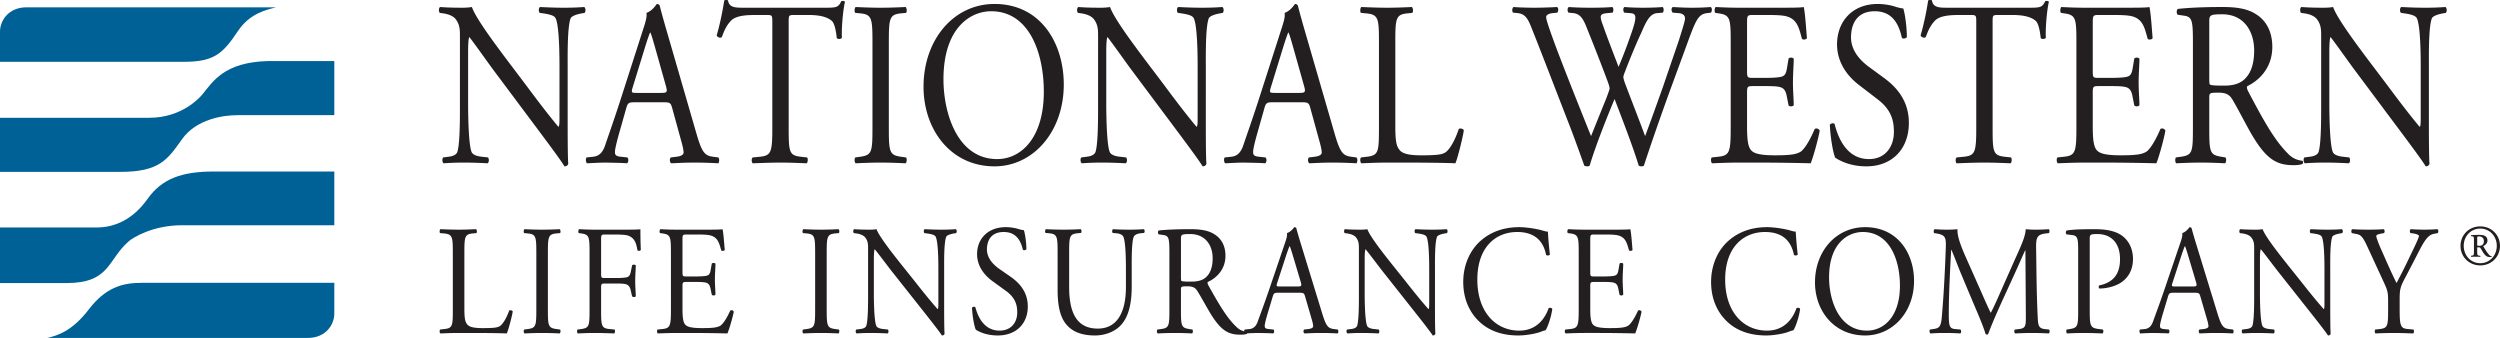
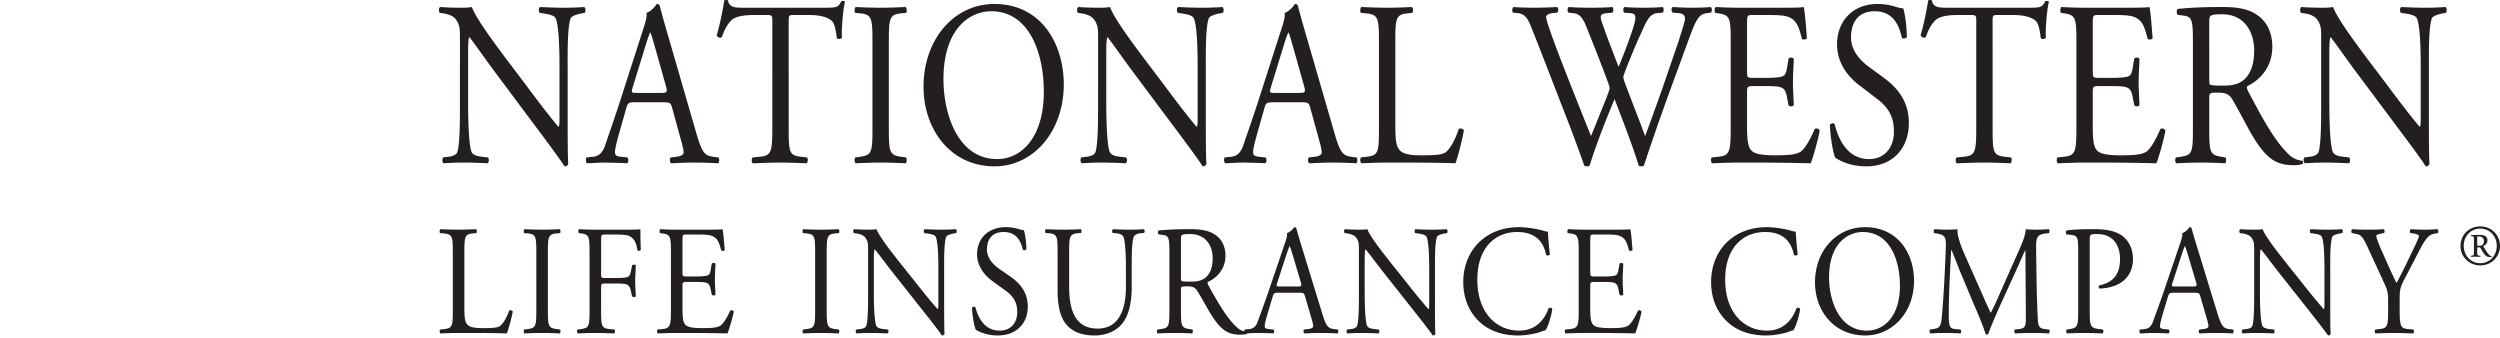
<svg xmlns="http://www.w3.org/2000/svg" xml:space="preserve" width="598.053" height="80.84">
  <path fill="#231f20" d="M135.797 29.354c0 1.684 0 8.365.143 9.823-.095.338-.381.618-.907.618-.572-.953-1.956-2.919-6.108-8.476l-11.073-14.82c-1.288-1.74-4.534-6.343-5.536-7.578h-.096c-.19.673-.238 1.965-.238 3.649v12.238c0 2.638.095 9.935.859 11.62.334.617 1.24.953 2.434 1.066l1.48.168c.286.45.238 1.124-.096 1.403-2.148-.112-3.818-.168-5.584-.168-2.005 0-3.293.056-4.964.168-.334-.28-.381-1.066-.095-1.403l1.288-.168c1.098-.113 1.862-.506 2.1-1.123.669-2.021.621-8.87.621-11.563V8.584c0-1.572-.048-2.751-1.05-4.042-.668-.786-1.814-1.18-2.96-1.347l-.81-.113c-.287-.336-.287-1.178.095-1.404 2.004.169 4.534.169 5.393.169.764 0 1.575-.056 2.196-.169.954 2.864 6.634 10.274 8.16 12.35l4.63 6.12c3.246 4.378 5.632 7.465 7.876 10.16h.094c.192-.28.192-1.178.192-2.358V15.938c0-2.639-.048-9.937-.955-11.62-.287-.506-1.05-.842-2.96-1.123l-.81-.113c-.334-.336-.287-1.235.095-1.404 2.196.113 3.818.169 5.632.169a62.9 62.9 0 0 0 4.916-.169c.381.282.381 1.068.096 1.404l-.668.113c-1.528.281-2.483.73-2.674 1.178-.81 2.022-.716 8.982-.716 11.565M151.356 20.878c-.381 1.29-.335 1.347 1.001 1.347h5.872c1.383 0 1.479-.225 1.05-1.74l-2.578-9.15c-.382-1.348-.812-2.864-1.097-3.537h-.096c-.144.281-.621 1.627-1.145 3.312zm9.45 4.996c-.334-1.235-.526-1.403-1.957-1.403h-7.206c-1.194 0-1.48.168-1.815 1.346l-1.67 5.895c-.717 2.526-1.05 4.042-1.05 4.659 0 .674.239 1.01 1.384 1.123l1.575.168c.334.28.334 1.18-.096 1.403-1.24-.112-2.72-.112-4.963-.168-1.575 0-3.293.113-4.581.168-.287-.223-.383-1.122-.096-1.403l1.574-.168c1.146-.113 2.196-.73 2.866-2.75.857-2.583 2.193-6.232 4.198-12.519l4.868-15.157c.668-2.021.955-3.088.812-3.986 1.144-.392 1.956-1.404 2.482-2.133.286 0 .621.112.716.505.62 2.47 1.384 5.053 2.1 7.522l6.538 22.567c1.384 4.828 2.004 5.67 4.058 5.951l1.288.168c.333.28.238 1.18 0 1.403a94.325 94.325 0 0 0-5.775-.168c-2.29 0-4.105.113-5.49.168-.38-.223-.429-1.122-.094-1.403l1.384-.168c1.001-.113 1.67-.45 1.67-1.01 0-.618-.238-1.628-.62-2.976M188.67 30.477c0 5.894.095 6.68 2.863 7.017l1.528.168c.286.225.191 1.235-.096 1.403-2.72-.112-4.342-.168-6.252-.168-1.909 0-3.58.056-6.634.168-.287-.168-.382-1.122 0-1.403l1.718-.168c2.72-.28 2.959-1.123 2.959-7.017V5.384c0-1.74 0-1.797-1.432-1.797h-2.625c-2.052 0-4.676.113-5.87 1.404-1.145 1.235-1.622 2.47-2.148 3.874-.381.336-1.049.056-1.241-.394.764-2.526 1.48-6.118 1.813-8.364.144-.112.764-.169.908 0 .286 1.797 1.862 1.74 4.056 1.74h19.33c2.577 0 3.006-.112 3.722-1.571.239-.113.764-.057.859.167-.524 2.303-.859 6.85-.715 8.533-.19.45-1.002.45-1.241.113-.143-1.403-.477-3.48-1.193-4.098-1.098-.955-2.911-1.404-5.536-1.404h-3.388c-1.432 0-1.386.056-1.386 1.91M208.712 10.38c0-5.95-.093-6.904-2.91-7.185l-1.194-.113c-.285-.224-.19-1.235.096-1.404 2.385.113 4.008.169 6.013.169 1.91 0 3.531-.056 5.919-.169.287.169.383 1.18.096 1.404l-1.195.113c-2.816.281-2.91 1.234-2.91 7.185v19.985c0 5.95.094 6.736 2.91 7.13l1.195.167c.287.225.19 1.235-.096 1.403-2.388-.112-4.01-.168-5.919-.168-2.005 0-3.628.056-6.013.168-.287-.168-.381-1.066-.096-1.403l1.193-.168c2.818-.393 2.911-1.18 2.911-7.13M249.704 21.944c0-9.262-3.483-19.254-12.599-19.254-4.964 0-11.406 3.986-11.406 16.279 0 8.308 3.436 19.087 12.838 19.087 5.727 0 11.167-5.053 11.167-16.112zm-28.777-1.18c0-11.226 7.157-19.815 16.99-19.815 11.024 0 16.56 9.375 16.56 19.254 0 11.34-7.349 19.592-16.56 19.592-10.596 0-16.99-8.925-16.99-19.03M288.457 29.354c0 1.684 0 8.365.144 9.823-.096.338-.382.618-.906.618-.572-.953-1.958-2.919-6.111-8.476l-11.072-14.82c-1.288-1.74-4.533-6.343-5.536-7.578h-.096c-.19.673-.237 1.965-.237 3.649v12.238c0 2.638.093 9.935.858 11.62.334.617 1.24.953 2.434 1.066l1.478.168c.287.45.24 1.124-.093 1.403-2.148-.112-3.819-.168-5.585-.168-2.003 0-3.292.056-4.963.168-.335-.28-.383-1.066-.096-1.403l1.288-.168c1.097-.113 1.861-.506 2.1-1.123.67-2.021.621-8.87.621-11.563V8.584c0-1.572-.046-2.751-1.049-4.042-.67-.786-1.813-1.18-2.96-1.347l-.81-.113c-.287-.336-.287-1.178.095-1.404 2.003.169 4.534.169 5.392.169.764 0 1.575-.056 2.196-.169.955 2.864 6.632 10.274 8.162 12.35l4.629 6.12c3.244 4.378 5.632 7.465 7.876 10.16h.093c.191-.28.191-1.178.191-2.358V15.938c0-2.639-.048-9.937-.955-11.62-.284-.506-1.049-.842-2.958-1.123l-.811-.113c-.333-.336-.285-1.235.095-1.404 2.196.113 3.818.169 5.632.169 2.053 0 3.294-.056 4.916-.169.382.282.382 1.068.096 1.404l-.668.113c-1.528.281-2.483.73-2.675 1.178-.81 2.022-.715 8.982-.715 11.565M304.016 20.878c-.381 1.29-.333 1.347 1.004 1.347h5.87c1.383 0 1.48-.225 1.049-1.74l-2.579-9.15c-.38-1.348-.81-2.864-1.096-3.537h-.097c-.142.281-.62 1.627-1.144 3.312zm9.45 4.996c-.334-1.235-.525-1.403-1.955-1.403h-7.207c-1.193 0-1.48.168-1.815 1.346l-1.67 5.895c-.718 2.526-1.05 4.042-1.05 4.659 0 .674.236 1.01 1.383 1.123l1.576.168c.333.28.333 1.18-.096 1.403-1.241-.112-2.721-.112-4.964-.168-1.575 0-3.295.113-4.581.168-.286-.223-.38-1.122-.096-1.403l1.574-.168c1.146-.113 2.196-.73 2.866-2.75.86-2.583 2.194-6.232 4.2-12.519l4.865-15.157c.67-2.021.955-3.088.813-3.986 1.147-.392 1.958-1.404 2.482-2.133.286 0 .621.112.716.505.621 2.47 1.384 5.053 2.1 7.522l6.54 22.567c1.384 4.828 2.002 5.67 4.056 5.951l1.289.168c.333.28.237 1.18 0 1.403a94.382 94.382 0 0 0-5.777-.168c-2.29 0-4.104.113-5.487.168-.383-.223-.43-1.122-.096-1.403l1.384-.168c1.003-.113 1.672-.45 1.672-1.01 0-.618-.241-1.628-.623-2.976M329.876 10.268c0-5.895-.096-6.792-3.103-7.073l-1.193-.113c-.285-.224-.192-1.235.095-1.404 2.673.113 4.297.169 6.206.169 1.862 0 3.483-.056 5.868-.169.288.169.382 1.18.096 1.404l-1.145.113c-2.816.281-2.91 1.178-2.91 7.073v19.535c0 3.536.143 4.997 1.003 6.063.523.618 1.428 1.291 5.2 1.291 4.056 0 5.06-.225 5.824-.73.955-.673 2.194-2.694 3.148-5.557.287-.281 1.195-.056 1.195.336 0 .618-1.337 6.343-2.004 7.86-2.435-.113-6.968-.169-11.885-.169h-4.39c-2.005 0-3.533.056-6.206.168-.287-.168-.38-1.066-.095-1.403l1.432-.168c2.768-.337 2.864-1.123 2.864-7.017M361.95 3.026c-.286-.336-.24-1.122.142-1.348 1.288.113 3.436.169 4.917.169 1.336 0 3.77-.056 5.44-.169.428.169.383.955.096 1.348l-1.098.112c-1.003.112-1.576.45-1.576.955 0 .673 1.004 3.536 2.482 7.522 2.672 7.017 5.488 14.034 8.256 20.939 1.147-2.807 2.388-5.95 3.678-9.094.381-1.067.762-2.02.762-2.302 0-.28-.142-.786-.381-1.46-1.67-4.49-3.439-8.98-5.25-13.472-.717-1.74-1.433-2.919-3.057-3.088l-1.145-.112c-.333-.45-.285-1.122.095-1.348 1.385.113 3.198.169 5.108.169 2.388 0 4.153-.056 5.25-.169.335.169.382.899.096 1.348l-1.241.112c-1.861.17-1.957.562-1 3.088.955 2.75 2.337 6.287 3.672 9.768.907-2.19 1.765-4.323 2.819-7.355 1.717-4.771 1.478-5.389-.051-5.5l-1.43-.113c-.335-.561-.24-1.18.095-1.348 1.29.113 2.72.169 4.486.169 1.574 0 3.485-.056 4.581-.169.335.169.383.899.096 1.348l-1.383.112c-2.006.17-2.865 2.695-3.914 4.996-1.002 2.077-3.007 6.962-3.724 8.927-.238.56-.428 1.122-.428 1.346 0 .225.094.674.332 1.348 1.624 4.322 3.294 8.532 4.869 12.799 1.48-3.93 2.865-7.859 4.296-11.845.907-2.695 3.484-10.16 3.819-11.171.62-2.02 1.432-4.434 1.432-5.109 0-.786-.574-1.234-1.576-1.29l-1.386-.113c-.382-.505-.332-1.122.048-1.348 1.814.113 3.106.169 4.584.169 1.814 0 3.199-.056 4.438-.169.384.169.429.899.096 1.348l-.907.112c-2.388.281-2.817 1.966-5.68 9.768l-3.485 9.487c-2.051 5.726-4.008 11.228-5.967 17.234-.141.112-.332.168-.57.168-.24 0-.478-.056-.667-.168-1.528-4.995-4.299-12.014-5.778-15.942-1.717 4.097-4.581 11.282-5.964 15.942-.144.112-.334.168-.572.168-.241 0-.478-.056-.717-.168-.812-2.357-2.672-7.41-3.295-9.038-3.053-7.803-6.014-15.606-9.114-23.409-.906-2.3-1.482-3.817-3.486-4.042M414.02 10.268c0-5.839-.096-6.68-2.912-7.073l-.763-.113c-.286-.224-.192-1.235.096-1.404 2.051.113 3.675.169 5.631.169h8.97c3.058 0 5.873 0 6.445-.169.286.955.572 4.998.764 7.467-.192.337-.955.449-1.195.112-.715-2.638-1.145-4.603-3.624-5.333-1.005-.28-2.53-.337-4.632-.337h-3.435c-1.433 0-1.433.113-1.433 2.246V17.06c0 1.57.144 1.57 1.575 1.57h2.769c2.003 0 3.484-.111 4.057-.336.572-.224.907-.561 1.144-1.964l.383-2.303c.24-.336 1.05-.336 1.241.057 0 1.348-.19 3.536-.19 5.67 0 2.02.19 4.154.19 5.389-.19.393-1.001.393-1.241.055l-.428-2.189c-.192-1.01-.527-1.852-1.481-2.132-.667-.224-1.814-.281-3.675-.281h-2.77c-1.43 0-1.574.057-1.574 1.516v7.915c0 2.975.144 4.883.907 5.838.572.673 1.576 1.291 5.774 1.291 3.678 0 5.06-.225 6.111-.842.859-.561 2.148-2.527 3.39-5.445.333-.281 1-.113 1.191.393-.332 1.965-1.526 6.286-2.146 7.802a488.235 488.235 0 0 0-12.792-.168h-4.295c-2.052 0-3.676.056-6.49.168-.287-.168-.383-1.066-.095-1.403l1.573-.168c2.719-.28 2.96-1.123 2.96-7.017M446.473 39.795c-4.009 0-6.536-1.46-7.445-2.076-.572-1.235-1.193-5.221-1.29-7.86.24-.392.957-.505 1.149-.168.713 2.863 2.672 8.365 8.208 8.365 4.01 0 5.965-3.089 5.965-6.457 0-2.47-.43-5.22-3.915-7.858l-4.532-3.48c-2.386-1.854-5.154-5.053-5.154-9.657 0-5.332 3.529-9.655 9.734-9.655 1.482 0 3.199.28 4.44.729.62.169 1.288.337 1.668.337.431 1.348.859 4.492.859 6.85-.19.336-.955.505-1.19.168-.62-2.695-1.91-6.343-6.493-6.343-4.676 0-5.678 3.648-5.678 6.23 0 3.256 2.292 5.558 4.057 6.905l3.819 2.807c3.006 2.19 5.964 5.445 5.964 10.779 0 6.174-3.96 10.384-10.166 10.384M476.676 30.477c0 5.894.095 6.68 2.864 7.017l1.527.168c.286.225.192 1.235-.096 1.403-2.722-.112-4.344-.168-6.254-.168-1.906 0-3.578.056-6.632.168-.286-.168-.382-1.122 0-1.403l1.718-.168c2.721-.28 2.96-1.123 2.96-7.017V5.384c0-1.74 0-1.797-1.434-1.797h-2.624c-2.053 0-4.677.113-5.87 1.404-1.144 1.235-1.623 2.47-2.147 3.874-.383.336-1.052.056-1.244-.394.768-2.526 1.481-6.118 1.816-8.364.144-.112.765-.169.907 0 .286 1.797 1.861 1.74 4.054 1.74h19.331c2.577 0 3.005-.112 3.723-1.571.237-.113.764-.057.858.167-.525 2.303-.858 6.85-.714 8.533-.191.45-1.003.45-1.242.113-.141-1.403-.478-3.48-1.192-4.098-1.098-.955-2.913-1.404-5.536-1.404h-3.39c-1.432 0-1.383.056-1.383 1.91M496.719 10.268c0-5.839-.096-6.68-2.912-7.073l-.764-.113c-.287-.224-.191-1.235.096-1.404 2.05.113 3.674.169 5.632.169h8.972c3.054 0 5.869 0 6.442-.169.287.955.575 4.998.766 7.467-.191.337-.958.449-1.194.112-.717-2.638-1.146-4.603-3.626-5.333-1.003-.28-2.532-.337-4.632-.337h-3.434c-1.434 0-1.434.113-1.434 2.246V17.06c0 1.57.142 1.57 1.576 1.57h2.768c2.004 0 3.485-.111 4.057-.336.575-.224.907-.561 1.147-1.964l.382-2.303c.236-.336 1.046-.336 1.236.057 0 1.348-.19 3.536-.19 5.67 0 2.02.19 4.154.19 5.389-.19.393-1 .393-1.236.055l-.43-2.189c-.192-1.01-.524-1.852-1.48-2.132-.671-.224-1.815-.281-3.676-.281h-2.768c-1.434 0-1.576.057-1.576 1.516v7.915c0 2.975.142 4.883.908 5.838.572.673 1.574 1.291 5.773 1.291 3.677 0 5.06-.225 6.11-.842.86-.561 2.149-2.527 3.389-5.445.336-.281 1.001-.113 1.193.393-.333 1.965-1.527 6.286-2.148 7.802a488.058 488.058 0 0 0-12.79-.168h-4.295c-2.052 0-3.678.056-6.491.168-.287-.168-.383-1.066-.096-1.403l1.573-.168c2.722-.28 2.962-1.123 2.962-7.017M528.504 18.35c0 1.011 0 1.63.144 1.853.143.17.859.282 3.292.282 1.72 0 3.533-.224 4.916-1.46 1.288-1.18 2.388-3.143 2.388-6.96 0-4.436-2.34-8.646-7.637-8.646-2.959 0-3.103.224-3.103 1.796zm-3.913-8.026c0-5.333-.144-6.288-2.099-6.568l-1.53-.224c-.334-.282-.334-1.179.049-1.404 2.672-.281 5.966-.45 10.641-.45 2.963 0 5.776.282 7.972 1.685 2.292 1.403 3.96 3.93 3.96 7.859 0 5.333-3.577 8.252-5.965 9.375-.239.336 0 .898.24 1.347 3.818 7.241 6.346 11.732 9.593 14.932a5.288 5.288 0 0 0 3.292 1.572c.24.112.287.562.048.786-.43.17-1.193.28-2.1.28-4.059 0-6.49-1.403-9.879-7.072-1.241-2.077-3.198-5.95-4.677-8.477-.716-1.235-1.479-1.796-3.388-1.796-2.148 0-2.244.056-2.244 1.234v7.074c0 5.894.096 6.568 2.861 7.017l1.006.168c.286.28.19 1.235-.096 1.403-2.148-.112-3.771-.168-5.68-.168-2.004 0-3.723.056-5.967.168-.284-.168-.38-1.01-.096-1.403l1.196-.168c2.767-.393 2.863-1.123 2.863-7.017M581.041 29.354c0 1.684 0 8.365.146 9.823-.096.338-.383.618-.907.618-.572-.953-1.957-2.919-6.11-8.476l-11.073-14.82c-1.289-1.74-4.533-6.343-5.538-7.578h-.094c-.19.673-.238 1.965-.238 3.649v12.238c0 2.638.096 9.935.858 11.62.332.617 1.242.953 2.434 1.066l1.481.168c.287.45.239 1.124-.096 1.403-2.15-.112-3.819-.168-5.584-.168-2.005 0-3.295.056-4.963.168-.334-.28-.382-1.066-.094-1.403l1.286-.168c1.096-.113 1.862-.506 2.1-1.123.668-2.021.623-8.87.623-11.563V8.584c0-1.572-.05-2.751-1.053-4.042-.67-.786-1.814-1.18-2.956-1.347l-.814-.113c-.285-.336-.285-1.178.095-1.404 2.005.169 4.536.169 5.395.169.764 0 1.574-.056 2.194-.169.955 2.864 6.635 10.274 8.16 12.35l4.63 6.12c3.246 4.378 5.634 7.465 7.876 10.16h.096c.192-.28.192-1.178.192-2.358V15.938c0-2.639-.048-9.937-.956-11.62-.287-.506-1.05-.842-2.959-1.123l-.813-.113c-.332-.336-.283-1.235.096-1.404 2.198.113 3.817.169 5.632.169a62.9 62.9 0 0 0 4.916-.169c.382.282.382 1.068.096 1.404l-.668.113c-1.527.281-2.482.73-2.672 1.178-.812 2.022-.718 8.982-.718 11.565M108.325 60.556c0-3.932-.067-4.531-2.19-4.718l-.843-.075c-.202-.149-.135-.824.067-.936 1.887.075 3.033.112 4.382.112 1.314 0 2.459-.037 4.145-.112.201.112.269.787.067.936l-.809.075c-1.988.187-2.056.786-2.056 4.718v13.031c0 2.36.102 3.334.708 4.045.37.412 1.011.86 3.674.86 2.864 0 3.571-.149 4.111-.486.674-.449 1.55-1.797 2.225-3.707.201-.187.841-.037.841.225 0 .41-.943 4.23-1.414 5.242-1.72-.075-4.921-.112-8.392-.112h-3.1c-1.416 0-2.495.037-4.382.112-.202-.112-.27-.711-.067-.936l1.011-.112c1.955-.226 2.022-.75 2.022-4.682M128.302 60.632c0-3.97-.067-4.607-2.055-4.794l-.843-.075c-.202-.149-.135-.824.067-.936 1.686.075 2.831.112 4.247.112 1.347 0 2.494-.037 4.178-.112.203.112.27.787.068.936l-.842.075c-1.988.187-2.057.824-2.057 4.794v13.33c0 3.969.069 4.494 2.057 4.756l.842.112c.203.15.135.824-.068.936a87.352 87.352 0 0 0-4.178-.112c-1.416 0-2.561.037-4.247.112-.202-.112-.269-.711-.067-.936l.843-.112c1.988-.262 2.055-.787 2.055-4.757M143.797 65.5c0 1.01.1 1.01 1.112 1.01h2.292c1.382 0 2.459-.074 2.864-.224.371-.15.64-.338.843-1.31l.303-1.5c.169-.224.742-.224.877 0 0 .9-.135 2.398-.135 3.784 0 1.347.135 2.77.135 3.632-.135.224-.641.224-.877 0l-.338-1.46c-.134-.675-.437-1.199-1.077-1.424-.472-.15-1.315-.187-2.595-.187h-2.292c-1.012 0-1.112.037-1.112 1.011v5.204c0 3.933.067 4.494 2.055 4.682l1.147.112c.202.15.134.824-.068.936-1.988-.075-3.134-.112-4.482-.112-1.482 0-2.629.037-4.213.112-.201-.112-.27-.711-.068-.936l.843-.112c1.956-.262 2.022-.75 2.022-4.682v-13.48c0-3.932-.066-4.456-2.022-4.718l-.539-.075c-.201-.149-.135-.824.067-.936 1.416.075 2.562.112 3.91.112h6.202c2.156 0 4.11 0 4.549-.112 0 1.723.033 3.52.101 4.943-.101.225-.573.337-.809.112-.27-1.685-.675-3.033-2.359-3.557-.741-.187-1.853-.225-3.269-.225h-2.056c-1.01 0-1.01.075-1.01 1.498M160.501 60.556c0-3.894-.068-4.456-2.056-4.718l-.538-.075c-.203-.149-.136-.824.066-.936a72.17 72.17 0 0 0 3.976.112h6.338c2.156 0 4.145 0 4.549-.112.201.636.404 3.333.539 4.98-.135.225-.675.3-.843.075-.505-1.76-.808-3.07-2.561-3.557-.708-.187-1.786-.225-3.268-.225h-2.428c-1.01 0-1.01.075-1.01 1.498v7.49c0 1.048.1 1.048 1.112 1.048h1.955c1.415 0 2.46-.075 2.864-.226.404-.149.64-.373.808-1.31l.27-1.535c.169-.224.742-.224.877.038 0 .898-.135 2.359-.135 3.781 0 1.35.135 2.772.135 3.596-.135.261-.708.261-.876.037l-.304-1.46c-.135-.675-.371-1.236-1.044-1.423-.472-.15-1.282-.188-2.595-.188h-1.955c-1.012 0-1.112.038-1.112 1.011v5.28c0 1.985.1 3.258.639 3.895.405.45 1.112.86 4.079.86 2.594 0 3.572-.149 4.313-.561.607-.374 1.516-1.684 2.393-3.632.236-.187.707-.075.843.261-.236 1.311-1.079 4.194-1.516 5.206a362.26 362.26 0 0 0-9.033-.112h-3.034c-1.448 0-2.594.037-4.582.112-.202-.112-.27-.711-.068-.936l1.113-.112c1.921-.188 2.09-.75 2.09-4.682M195 60.632c0-3.97-.068-4.607-2.056-4.794l-.843-.075c-.202-.149-.134-.824.067-.936 1.685.075 2.832.112 4.247.112 1.348 0 2.494-.037 4.178-.112.203.112.271.787.068.936l-.842.075c-1.988.187-2.056.824-2.056 4.794v13.33c0 3.969.068 4.494 2.056 4.756l.842.112c.203.15.135.824-.068.936a87.345 87.345 0 0 0-4.178-.112c-1.415 0-2.562.037-4.247.112-.201-.112-.27-.711-.067-.936l.843-.112c1.988-.262 2.056-.787 2.056-4.757M225.861 73.288c0 1.123 0 5.579.102 6.553-.068.224-.27.411-.64.411-.406-.635-1.383-1.946-4.314-5.654l-7.82-9.885c-.91-1.161-3.2-4.232-3.909-5.056h-.067c-.134.45-.168 1.312-.168 2.435v8.163c0 1.76.066 6.628.607 7.75.235.413.876.638 1.717.713l1.046.112c.201.3.168.75-.067.936a76.336 76.336 0 0 0-3.944-.112 49.22 49.22 0 0 0-3.504.112c-.236-.187-.27-.711-.068-.936l.91-.112c.775-.075 1.314-.337 1.482-.75.472-1.347.439-5.916.439-7.713V59.433c0-1.05-.034-1.835-.742-2.696-.472-.524-1.28-.786-2.089-.899l-.573-.075c-.202-.225-.202-.786.068-.936 1.414.112 3.201.112 3.808.112a9.82 9.82 0 0 0 1.55-.112c.675 1.91 4.684 6.853 5.763 8.238l3.268 4.082c2.293 2.921 3.977 4.98 5.56 6.777h.07c.133-.187.133-.786.133-1.572v-8.013c0-1.761-.034-6.628-.672-7.753-.202-.336-.743-.561-2.091-.748l-.573-.075c-.235-.225-.202-.824.068-.936 1.549.075 2.696.112 3.977.112 1.45 0 2.324-.037 3.47-.112.27.188.27.711.067.936l-.472.075c-1.077.187-1.752.487-1.886.786-.572 1.349-.506 5.991-.506 7.715M238.69 80.252c-2.83 0-4.617-.972-5.257-1.385-.404-.823-.842-3.482-.909-5.242.17-.262.675-.337.81-.112.505 1.91 1.886 5.579 5.795 5.579 2.831 0 4.214-2.06 4.214-4.306 0-1.648-.304-3.483-2.764-5.243l-3.203-2.321c-1.684-1.236-3.639-3.371-3.639-6.441 0-3.558 2.494-6.44 6.875-6.44 1.044 0 2.259.186 3.135.486.438.112.91.225 1.178.225.304.899.608 2.996.608 4.568-.136.226-.674.337-.842.112-.439-1.797-1.348-4.23-4.584-4.23-3.303 0-4.012 2.433-4.012 4.155 0 2.173 1.618 3.708 2.866 4.606l2.695 1.873c2.124 1.46 4.213 3.632 4.213 7.19 0 4.119-2.797 6.926-7.178 6.926M269.345 64.339c0-2.322-.066-6.628-.641-7.753-.235-.448-.841-.71-1.684-.786l-.843-.075c-.201-.262-.134-.748.067-.898 1.281.075 2.53.112 3.844.112 1.413 0 2.324-.037 3.537-.112.271.188.238.674.068.898l-.809.075c-.841.076-1.517.413-1.685.9-.507 1.235-.471 5.542-.471 7.639v4.231c0 3.258-.472 6.702-2.36 8.95-1.448 1.76-3.944 2.732-6.437 2.732-2.326 0-4.65-.486-6.302-2.06-1.786-1.646-2.628-4.38-2.628-8.836V60.52c0-3.895-.066-4.53-2.021-4.719l-.845-.075c-.202-.149-.135-.786.069-.898a87.94 87.94 0 0 0 4.177.112c1.382 0 2.496-.037 4.148-.112.202.112.268.75.067.898l-.81.075c-1.955.188-2.023.824-2.023 4.719v8.088c0 6.029 1.686 9.998 6.842 9.998 4.887 0 6.74-4.27 6.74-9.96M282.51 65.948c0 .674 0 1.087.102 1.236.099.113.604.188 2.324.188 1.213 0 2.493-.15 3.472-.974.908-.787 1.684-2.097 1.684-4.643 0-2.959-1.65-5.767-5.392-5.767-2.088 0-2.19.15-2.19 1.198zm-2.765-5.354c0-3.558-.101-4.195-1.482-4.381l-1.078-.15c-.237-.187-.237-.787.034-.937 1.886-.187 4.212-.3 7.516-.3 2.088 0 4.076.189 5.628 1.125 1.617.936 2.794 2.62 2.794 5.242 0 3.557-2.526 5.505-4.21 6.253-.17.225 0 .6.168.899 2.694 4.83 4.481 7.826 6.773 9.96.573.562 1.416.975 2.327 1.049.169.075.202.374.033.524-.303.112-.844.187-1.484.187-2.864 0-4.581-.936-6.976-4.718-.875-1.386-2.259-3.969-3.303-5.654-.505-.824-1.045-1.198-2.39-1.198-1.516 0-1.586.037-1.586.824v4.717c0 3.933.07 4.382 2.022 4.682l.706.112c.203.187.136.824-.065.936a75.75 75.75 0 0 0-4.01-.112 83.37 83.37 0 0 0-4.214.112c-.201-.112-.268-.674-.067-.936l.843-.112c1.953-.262 2.021-.75 2.021-4.682" />
  <path fill="#231f20" d="M305.547 67.634c-.27.861-.238.898.706.898h4.144c.979 0 1.047-.15.743-1.16l-1.819-6.104c-.27-.899-.572-1.91-.776-2.359h-.066c-.1.187-.438 1.086-.81 2.209zm6.67 3.332c-.234-.824-.369-.935-1.382-.935h-5.087c-.843 0-1.047.111-1.281.898l-1.179 3.932c-.505 1.685-.741 2.696-.741 3.108 0 .45.166.674.977.749l1.113.112c.234.187.234.787-.068.936-.876-.075-1.922-.075-3.506-.112-1.111 0-2.323.074-3.235.112-.201-.15-.27-.749-.068-.936l1.112-.112c.81-.075 1.552-.487 2.021-1.835.608-1.723 1.552-4.157 2.966-8.35l3.438-10.111c.472-1.348.674-2.06.574-2.659.808-.262 1.384-.936 1.753-1.422.203 0 .437.074.505.336.439 1.648.978 3.371 1.482 5.018l4.618 15.053c.978 3.22 1.415 3.782 2.864 3.97l.911.112c.237.187.168.787 0 .936a70.01 70.01 0 0 0-4.076-.112c-1.62 0-2.901.074-3.879.112-.268-.15-.304-.749-.066-.936l.977-.112c.707-.075 1.179-.3 1.179-.674 0-.412-.168-1.086-.439-1.986M343.276 73.288c0 1.123 0 5.579.104 6.553-.07.224-.27.411-.643.411-.404-.635-1.381-1.946-4.313-5.654l-7.817-9.885c-.91-1.161-3.203-4.232-3.911-5.056h-.067c-.134.45-.168 1.312-.168 2.435v8.163c0 1.76.064 6.628.606 7.75.234.413.877.638 1.72.713l1.044.112c.204.3.168.75-.067.936a76.425 76.425 0 0 0-3.945-.112 49.22 49.22 0 0 0-3.504.112c-.235-.187-.268-.711-.067-.936l.91-.112c.774-.075 1.313-.337 1.483-.75.472-1.347.438-5.916.438-7.713V59.433c0-1.05-.036-1.835-.74-2.696-.474-.524-1.282-.786-2.091-.899l-.573-.075c-.2-.225-.2-.786.068-.936 1.414.112 3.2.112 3.809.112.537 0 1.11-.037 1.548-.112.673 1.91 4.685 6.853 5.763 8.238l3.269 4.082c2.292 2.921 3.979 4.98 5.561 6.777h.068c.136-.187.136-.786.136-1.572v-8.013c0-1.761-.036-6.628-.674-7.753-.204-.336-.744-.561-2.09-.748l-.574-.075c-.238-.225-.202-.824.066-.936 1.552.075 2.698.112 3.979.112 1.45 0 2.325-.037 3.47-.112.269.188.269.711.067.936l-.472.075c-1.077.187-1.75.487-1.888.786-.572 1.349-.505 5.991-.505 7.715M354.288 57.523c2.46-2.134 5.592-3.182 9.097-3.182 1.82 0 4.38.412 5.966.898.405.113.64.187.944.15.034.861.201 3.22.472 5.504-.168.262-.672.3-.911.076-.505-2.547-2.021-5.468-6.91-5.468-5.154 0-9.534 3.632-9.534 11.383 0 7.864 4.481 12.208 10.01 12.208 4.343 0 6.266-3.145 7.04-5.355.238-.187.743-.112.88.15-.238 1.947-1.117 4.419-1.62 5.13-.405.075-.809.225-1.18.374-.74.3-3.167.861-5.325.861-3.032 0-5.93-.673-8.389-2.508-2.697-2.06-4.787-5.467-4.787-10.298 0-4.156 1.687-7.714 4.247-9.923M377.661 60.556c0-3.894-.069-4.456-2.054-4.718l-.542-.075c-.201-.149-.134-.824.07-.936 1.449.075 2.593.112 3.976.112h6.334c2.159 0 4.147 0 4.551-.112.204.636.403 3.333.54 4.98-.137.225-.676.3-.844.075-.505-1.76-.81-3.07-2.56-3.557-.71-.187-1.787-.225-3.27-.225h-2.425c-1.014 0-1.014.075-1.014 1.498v7.49c0 1.048.102 1.048 1.114 1.048h1.955c1.415 0 2.46-.075 2.864-.226.404-.149.64-.373.81-1.31l.267-1.535c.171-.224.743-.224.876.038 0 .898-.133 2.359-.133 3.781 0 1.35.133 2.772.133 3.596-.133.261-.705.261-.876.037l-.301-1.46c-.136-.675-.372-1.236-1.047-1.423-.472-.15-1.278-.188-2.593-.188h-1.955c-1.012 0-1.114.038-1.114 1.011v5.28c0 1.985.102 3.258.642 3.895.404.45 1.111.86 4.079.86 2.593 0 3.572-.149 4.31-.561.609-.374 1.52-1.684 2.397-3.632.234-.187.705-.075.842.261-.237 1.311-1.081 4.194-1.518 5.206-3.032-.075-6.031-.112-9.031-.112h-3.033c-1.45 0-2.596.037-4.586.112-.2-.112-.266-.711-.065-.936l1.11-.112c1.922-.188 2.091-.75 2.091-4.682M413.575 57.523c2.46-2.134 5.592-3.182 9.101-3.182 1.819 0 4.377.412 5.961.898.407.113.643.187.944.15.036.861.203 3.22.475 5.504-.17.262-.676.3-.91.076-.509-2.547-2.025-5.468-6.911-5.468-5.156 0-9.535 3.632-9.535 11.383 0 7.864 4.481 12.208 10.007 12.208 4.346 0 6.268-3.145 7.044-5.355.234-.187.742-.112.877.15-.237 1.947-1.112 4.419-1.617 5.13-.406.075-.81.225-1.182.374-.741.3-3.168.861-5.324.861-3.032 0-5.932-.673-8.389-2.508-2.697-2.06-4.785-5.467-4.785-10.298 0-4.156 1.682-7.714 4.244-9.923M454.505 68.345c0-6.178-2.458-12.844-8.894-12.844-3.506 0-8.058 2.659-8.058 10.86 0 5.541 2.427 12.73 9.066 12.73 4.046 0 7.886-3.37 7.886-10.746zm-20.321-.786c0-7.49 5.059-13.218 11.999-13.218 7.785 0 11.696 6.253 11.696 12.843 0 7.564-5.194 13.068-11.696 13.068-7.482 0-11.999-5.953-11.999-12.693M473.873 69.656c.776 1.76 1.516 3.482 2.326 5.13h.066c.911-1.76 1.752-3.707 2.595-5.617l3.17-7.152c1.549-3.407 2.493-5.467 2.56-7.19 1.146.112 1.854.112 2.529.112.842 0 1.954-.037 2.998-.112.202.15.202.787.034.936l-.71.075c-2.121.262-2.392.937-2.358 3.557.069 3.97.1 10.898.373 16.29.1 1.872.064 2.845 1.648 3.033l1.083.112c.198.225.165.787-.07.936a74.586 74.586 0 0 0-3.978-.112c-1.178 0-2.695.037-4.079.112-.235-.187-.268-.711-.065-.936l.977-.112c1.653-.188 1.653-.787 1.653-3.184l-.102-15.615h-.068c-.236.413-1.516 3.408-2.191 4.869l-2.999 6.553c-1.516 3.295-3.033 6.814-3.638 8.537-.07.112-.204.15-.338.15-.069 0-.237-.038-.304-.15-.573-1.985-2.192-5.654-2.966-7.489l-3.034-7.227c-.706-1.722-1.413-3.67-2.156-5.392h-.066a547.851 547.851 0 0 0-.338 6.666c-.101 2.283-.234 5.616-.234 8.798 0 2.772.201 3.371 1.516 3.484l1.278.112c.238.225.204.824-.033.936a58.637 58.637 0 0 0-3.739-.112c-1.081 0-2.294.037-3.437.112-.203-.187-.27-.749-.07-.936l.743-.112c1.415-.188 1.887-.45 2.091-3.07.199-2.473.368-4.532.57-8.24.17-3.107.305-6.29.371-8.35.07-2.359-.201-2.845-2.258-3.22l-.539-.075c-.168-.225-.133-.786.136-.936 1.01.075 1.819.112 2.661.112.776 0 1.684 0 2.798-.112-.135 1.46.706 3.783 1.753 6.179M499.908 74.036c0 3.933.07 4.42 2.225 4.682l.91.112c.204.187.134.824-.067.936-1.921-.075-3.032-.112-4.38-.112-1.416 0-2.628.037-4.112.112-.203-.112-.27-.711-.068-.936l.71-.112c1.953-.3 2.018-.75 2.018-4.682V60.22c0-3.183-.065-3.857-1.581-4.006l-1.214-.15c-.237-.225-.201-.787.067-.937 1.784-.261 3.875-.3 6.673-.3s4.886.413 6.471 1.499c1.55 1.086 2.695 3.033 2.695 5.617 0 3.444-1.922 5.167-3.37 5.954-1.482.786-3.269 1.123-4.649 1.123-.237-.112-.237-.674-.036-.75 3.64-.748 4.955-3.032 4.955-6.29 0-3.632-1.923-5.99-5.427-5.99-1.784 0-1.82.149-1.82 1.347M519.713 67.634c-.27.861-.234.898.71.898h4.142c.98 0 1.046-.15.743-1.16l-1.82-6.104c-.27-.899-.572-1.91-.776-2.359h-.067c-.101.187-.438 1.086-.81 2.209zm6.672 3.332c-.236-.824-.37-.935-1.378-.935h-5.09c-.844 0-1.046.111-1.284.898l-1.176 3.932c-.508 1.685-.742 2.696-.742 3.108 0 .45.168.674.977.749l1.11.112c.238.187.238.787-.066.936-.877-.075-1.921-.075-3.504-.112-1.113 0-2.328.074-3.236.112-.204-.15-.268-.749-.067-.936l1.111-.112c.81-.075 1.55-.487 2.023-1.835.608-1.723 1.552-4.157 2.965-8.35l3.439-10.111c.469-1.348.673-2.06.572-2.659.809-.262 1.38-.936 1.753-1.422.201 0 .436.074.505.336.439 1.648.978 3.371 1.483 5.018l4.616 15.053c.979 3.22 1.417 3.782 2.867 3.97l.908.112c.236.187.169.787 0 .936a70.024 70.024 0 0 0-4.078-.112c-1.616 0-2.897.074-3.874.112-.271-.15-.304-.749-.07-.936l.979-.112c.707-.075 1.179-.3 1.179-.674 0-.412-.167-1.086-.438-1.986M557.445 73.288c0 1.123 0 5.579.099 6.553-.065.224-.27.411-.637.411-.407-.635-1.382-1.946-4.316-5.654l-7.818-9.885c-.91-1.161-3.2-4.232-3.909-5.056h-.067c-.136.45-.169 1.312-.169 2.435v8.163c0 1.76.07 6.628.608 7.75.235.413.873.638 1.717.713l1.047.112c.2.3.167.75-.07.936a76.198 76.198 0 0 0-3.942-.112c-1.416 0-2.325.037-3.507.112-.234-.187-.268-.711-.066-.936l.912-.112c.773-.075 1.312-.337 1.482-.75.47-1.347.436-5.916.436-7.713V59.433c0-1.05-.033-1.835-.74-2.696-.472-.524-1.281-.786-2.09-.899l-.572-.075c-.203-.225-.203-.786.066-.936 1.418.112 3.203.112 3.808.112a9.85 9.85 0 0 0 1.552-.112c.672 1.91 4.684 6.853 5.763 8.238l3.267 4.082c2.292 2.921 3.976 4.98 5.564 6.777h.065c.133-.187.133-.786.133-1.572v-8.013c0-1.761-.033-6.628-.673-7.753-.201-.336-.74-.561-2.09-.748l-.571-.075c-.236-.225-.203-.824.068-.936 1.549.075 2.694.112 3.976.112 1.449 0 2.324-.037 3.469-.112.272.188.272.711.068.936l-.47.075c-1.08.187-1.755.487-1.887.786-.575 1.349-.506 5.991-.506 7.715M574.05 73.961c0 4.008.203 4.607 2.022 4.757l1.28.112c.201.225.132.824-.067.936-2.09-.075-3.236-.112-4.586-.112a98.02 98.02 0 0 0-4.412.112c-.203-.112-.271-.711-.067-.936l1.044-.112c1.955-.226 2.023-.75 2.023-4.757v-1.909c0-2.06-.104-2.547-1.082-4.644l-3.976-8.612c-1.145-2.471-1.65-2.658-2.661-2.845l-.943-.188c-.204-.262-.168-.786.067-.936 1.077.075 2.292.112 3.91.112 1.549 0 2.762-.037 3.603-.112.306.112.306.711.103.936l-.439.075c-1.18.225-1.414.375-1.414.675 0 .374.876 2.508 1.044 2.882 1.248 2.772 2.496 5.73 3.808 8.313 1.045-1.984 2.158-4.156 3.169-6.328.944-1.947 2.192-4.493 2.192-4.943 0-.224-.607-.486-1.419-.599l-.605-.075c-.235-.262-.204-.786.067-.936 1.213.075 2.192.112 3.236.112s1.988-.037 3.134-.112c.271.188.302.711.067.936l-.943.188c-1.753.3-2.764 2.696-4.448 5.916l-2.124 4.081c-1.516 2.81-1.584 3.184-1.584 6.066M593.328 62.962c2.241 0 3.953-1.82 3.953-4.153 0-2.32-1.712-4.126-3.953-4.126-2.239 0-3.952 1.806-3.952 4.126 0 2.333 1.713 4.153 3.952 4.153zm-4.721-4.14c0-2.575 2.01-4.666 4.721-4.666 2.71 0 4.72 2.09 4.72 4.667 0 2.576-2.01 4.667-4.72 4.667s-4.721-2.091-4.721-4.667zm3.993-.31c0 .27.053.284.528.284.755 0 1.077-.472 1.077-1.147 0-.54-.39-1.092-1.118-1.092-.487 0-.487.066-.487.31zm-.78-.97c0-.836 0-.973-.475-1.027l-.201-.026c-.07-.068-.07-.189.027-.242a32.463 32.463 0 0 1 2.038-.055c.804 0 1.844.176 1.844 1.363 0 .688-.577 1.12-.982 1.282a.236.236 0 0 0 .053.2c.607 1.013 1.013 1.647 1.47 2.066.19.174.365.188.473.188a.123.123 0 0 1 0 .163 2.32 2.32 0 0 1-.406.04c-.713 0-1.038-.244-1.564-.986-.189-.269-.485-.835-.742-1.2-.067-.108-.227-.148-.416-.148-.315 0-.339.026-.339.176v.755c0 .877.053 1.024.457 1.065l.271.027c.08.053.08.216-.01.256-.353-.013-.65-.027-1.07-.027-.403 0-.743.014-1.077.027-.082-.04-.096-.203-.027-.256l.201-.027c.475-.068.475-.215.475-1.065" />
-   <path fill="#006196" d="M79.976 67.658v7.396c0 2.602-2.061 5.786-6.317 5.786H11.353c2.298-.59 5.79-1.479 9.868-6.797 4.006-5.226 7.98-6.385 12.65-6.385M79.976 53.886H43.491c-6.901 0-11.642 2.925-12.635 3.783-5.202 4.492-4.434 10.048-15.013 10.048H0v-13.3h23.142c4.344 0 8.689-1.95 12.148-6.826 3.457-4.878 8.245-6.562 15.87-6.562h28.816M0 14.788V7.535c0-2.6 2.061-5.785 6.318-5.785h59.738c-2.298.592-6.295 1.42-9.132 5.675-3.653 5.478-5.764 7.363-12.945 7.363M0 28.173h35.732c7.582 0 11.846-4.574 12.68-5.586 2.482-3.015 5.143-7.715 15.723-7.98h15.841V27.55H56.835c-3.37 0-9.842.888-13.3 5.764-3.458 4.877-5.408 7.803-14.718 7.803H0" />
</svg>